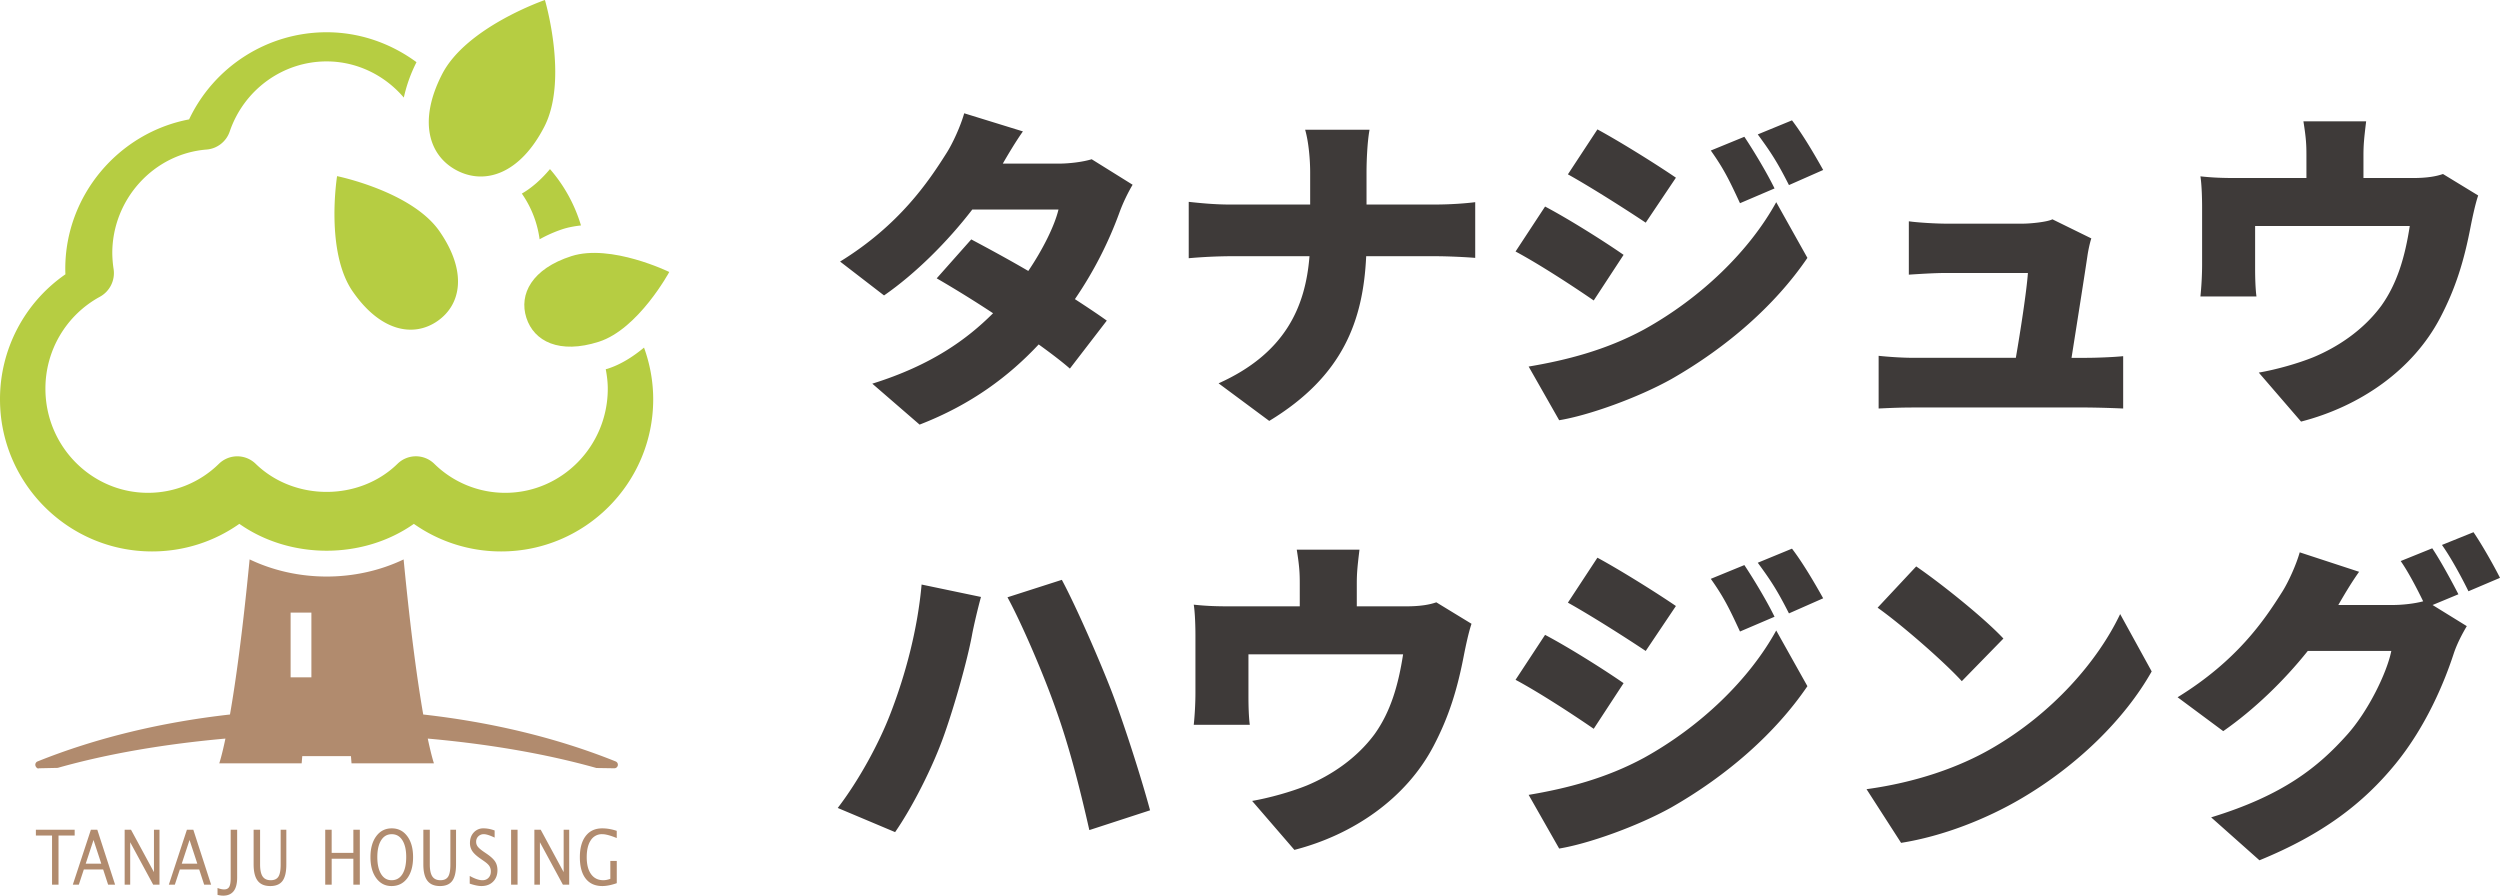
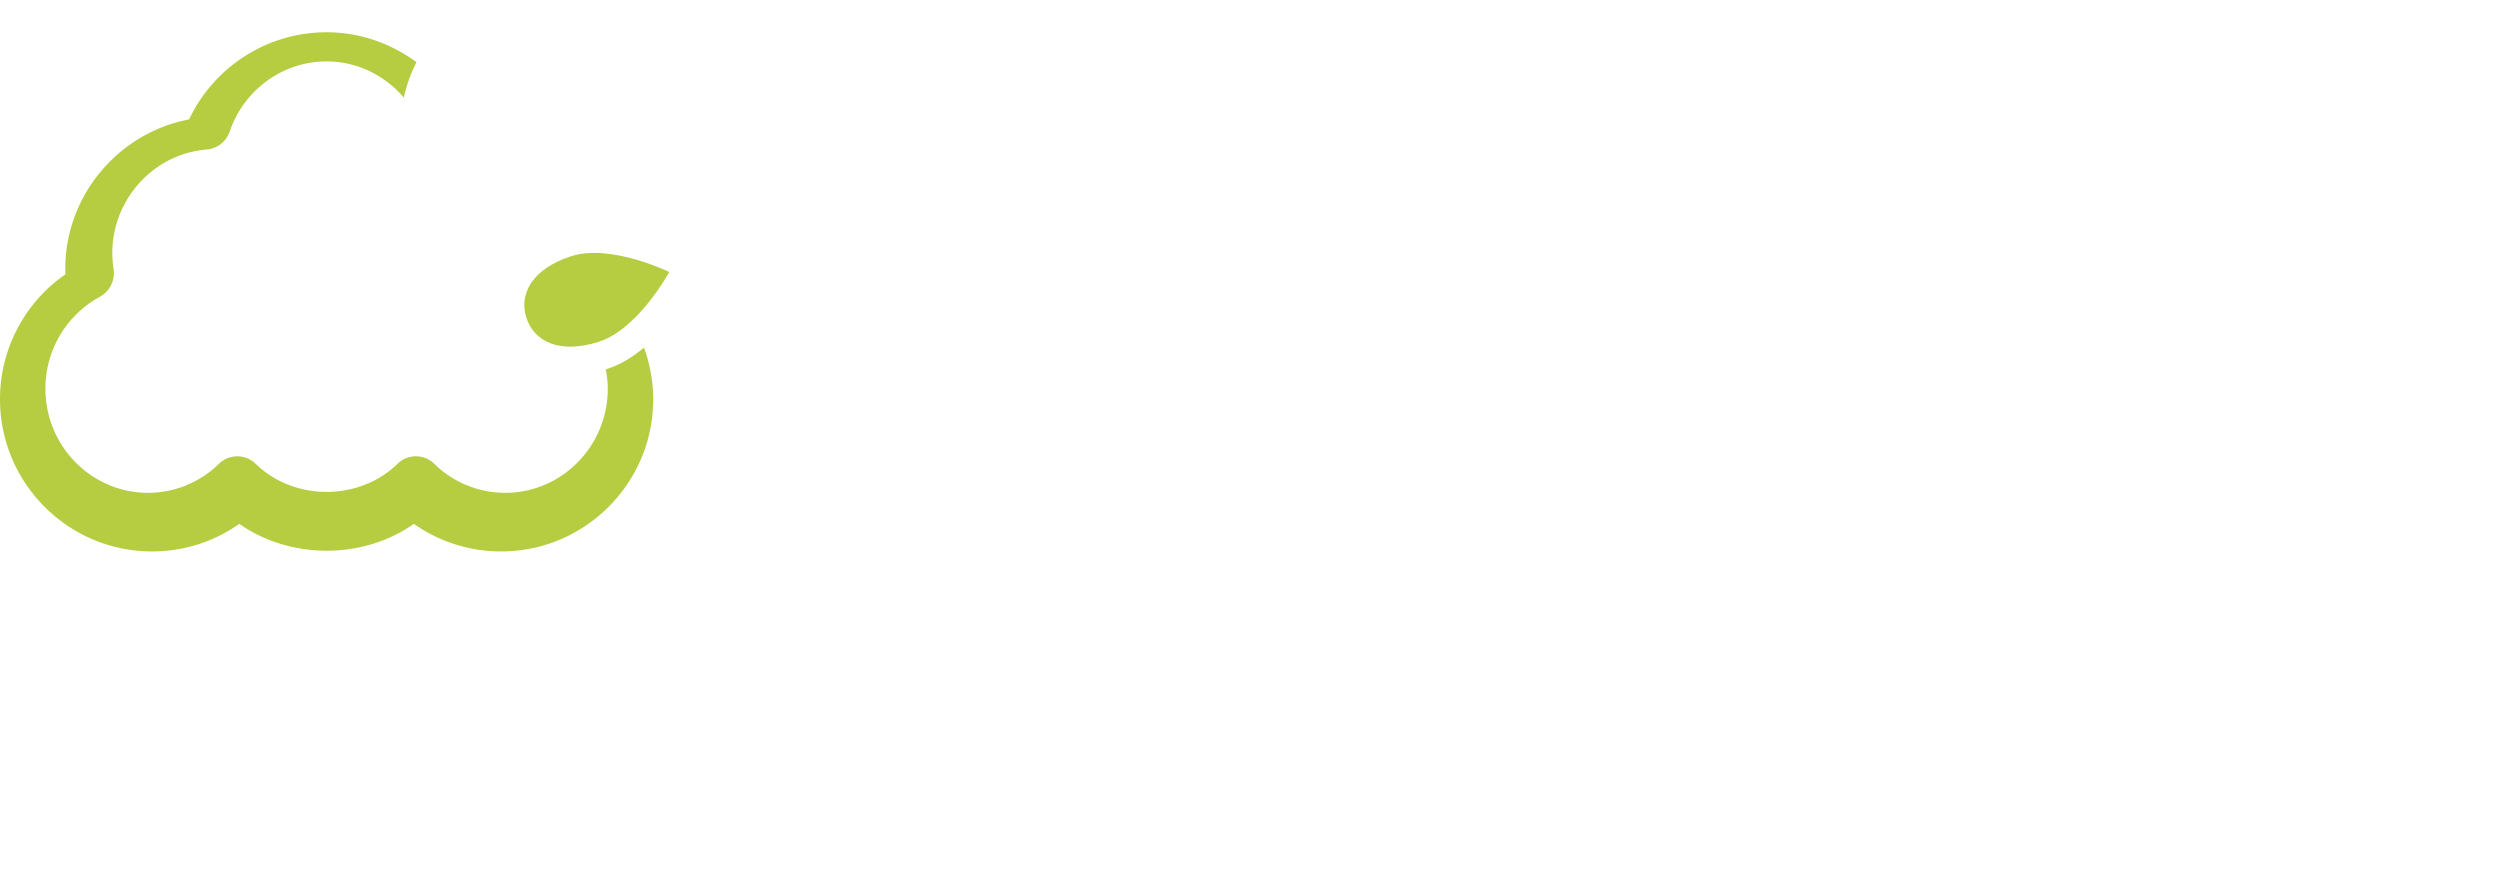
<svg xmlns="http://www.w3.org/2000/svg" id="_レイヤー_1" viewBox="0 0 186.259 66.729">
  <defs>
    <style>.cls-1{fill:#3e3a39}.cls-1,.cls-2,.cls-3{stroke-width:0}.cls-2{fill:#b18b6e}.cls-3{fill:#b6cd42}</style>
  </defs>
-   <path class="cls-2" d="M45.87 56.73c-4.357-1.753-9.226-2.923-14.338-3.497-.404-2.317-.924-5.973-1.461-11.554-3.563 1.701-7.907 1.701-11.474-.003-.54 5.584-1.057 9.24-1.463 11.557-5.112.574-9.98 1.744-14.338 3.497a.266.266 0 0 0-.16.297c.025.124.163.275.263.213l1.398-.03c3.804-1.077 8.053-1.785 12.498-2.183-.283 1.352-.46 1.845-.46 1.845h6.14l.044-.536h3.628l.043.536h6.14s-.175-.493-.46-1.845c4.453.398 8.719 1.11 12.567 2.192l1.33.021h.004a.265.265 0 0 0 .099-.51zM23.2 50.462h-1.548v-4.821H23.2v4.821z" />
-   <path class="cls-3" d="M26.28 21.718c2.063 2.981 4.525 3.44 6.312 2.203 1.786-1.239 2.222-3.7.155-6.686-2.063-2.979-7.633-4.112-7.633-4.112s-.902 5.611 1.165 8.595zm7.779-9.008c2.099 1.08 4.688.237 6.495-3.27 1.804-3.51.045-9.44.045-9.44s-5.849 2.01-7.656 5.52c-1.808 3.509-.989 6.104 1.116 7.19zm4.82 1.713a7.748 7.748 0 0 1 1.324 3.405 9.732 9.732 0 0 1 1.727-.76c.421-.136.88-.217 1.355-.272a11.357 11.357 0 0 0-2.31-4.198c-.693.826-1.407 1.43-2.096 1.825z" />
  <path class="cls-3" d="M45.264 27.474c-.045.014-.089.019-.134.033.09.477.151.96.151 1.456 0 4.276-3.428 7.754-7.64 7.754a7.53 7.53 0 0 1-5.284-2.161 1.956 1.956 0 0 0-2.742 0c-2.857 2.79-7.697 2.791-10.568-.002a1.96 1.96 0 0 0-2.738.002 7.53 7.53 0 0 1-5.282 2.161c-4.212 0-7.643-3.478-7.643-7.754a7.778 7.778 0 0 1 4.053-6.85 2.011 2.011 0 0 0 1.028-2.06 8.38 8.38 0 0 1-.099-1.192c0-4.017 3.089-7.41 7.032-7.72a1.988 1.988 0 0 0 1.716-1.342c1.067-3.126 3.97-5.224 7.22-5.224 2.257 0 4.33 1.028 5.752 2.695.186-.835.472-1.706.945-2.637-1.903-1.4-4.222-2.23-6.697-2.23-4.41 0-8.387 2.565-10.245 6.492-5.26.999-9.225 5.669-9.225 11.128 0 .138.003.276.011.413A11.313 11.313 0 0 0 0 29.75C0 36 5.081 41.084 11.33 41.084c2.35 0 4.609-.72 6.502-2.056 3.795 2.671 9.215 2.669 13.002.002a11.271 11.271 0 0 0 6.503 2.054c6.248 0 11.329-5.085 11.329-11.333 0-1.34-.244-2.638-.684-3.854-.81.672-1.717 1.257-2.718 1.577z" />
  <path class="cls-3" d="M39.216 23.675c.564 1.761 2.46 2.728 5.403 1.786 2.938-.941 5.244-5.197 5.244-5.197s-4.35-2.122-7.289-1.182c-2.941.943-3.924 2.832-3.358 4.593z" />
-   <path class="cls-2" d="M3.877 65.91v-3.658H2.673v-.435h2.89v.435H4.36v3.659h-.482zm4.178 0l-.37-1.133H6.246l-.374 1.134h-.447l1.347-4.094h.477l1.326 4.094h-.52zm-.51-1.565l-.578-1.764-.58 1.764h1.158zm1.742 1.565v-4.093h.473l1.71 3.161v-3.16h.412v4.093h-.47L9.7 62.75v3.16h-.413zm5.923 0l-.37-1.133H13.4l-.374 1.134h-.447l1.347-4.094h.477l1.326 4.094h-.52zm-.51-1.565l-.579-1.764-.58 1.764h1.16zm1.506 2.327v-.515c.184.072.346.108.487.108.183 0 .311-.063.384-.19.072-.126.109-.347.109-.662v-3.596h.482v3.576c0 .89-.35 1.336-1.049 1.336a1.9 1.9 0 0 1-.413-.057zm2.689-4.855h.482v2.584c0 .411.063.71.189.898.126.186.327.28.602.28.27 0 .46-.088.573-.264.112-.177.168-.474.168-.895v-2.603h.423v2.595c0 .558-.096.965-.286 1.22s-.493.381-.91.381c-.424 0-.736-.131-.938-.395-.202-.264-.303-.672-.303-1.223v-2.578zm5.335 4.093v-4.093h.48v1.726h1.616v-1.726h.481v4.094h-.481v-1.934h-1.615v1.934h-.482zm4.937.103c-.47 0-.85-.197-1.137-.59s-.43-.914-.43-1.562c0-.65.144-1.17.432-1.561.288-.39.674-.585 1.155-.585.48 0 .866.194 1.155.584.289.388.433.908.433 1.557 0 .661-.144 1.187-.433 1.575-.29.388-.681.582-1.175.582zm.007-.434c.347 0 .615-.15.805-.452.19-.302.285-.727.285-1.277 0-.533-.096-.95-.287-1.25-.19-.3-.453-.45-.79-.45-.338 0-.601.15-.79.451-.191.302-.286.721-.286 1.257 0 .535.095.956.282 1.262.189.306.449.459.78.459zm2.366-3.762h.481v2.584c0 .411.064.71.19.898.126.186.327.28.601.28.27 0 .461-.088.574-.264.112-.177.168-.474.168-.895v-2.603h.422v2.595c0 .558-.095.965-.286 1.22s-.493.381-.909.381c-.424 0-.737-.131-.938-.395-.203-.264-.303-.672-.303-1.223v-2.578zm4.329 4.196c-.228 0-.52-.06-.874-.18v-.574c.382.213.696.32.943.32.19 0 .342-.06.457-.18s.174-.277.174-.472a.716.716 0 0 0-.114-.41c-.075-.113-.215-.238-.418-.377l-.234-.163c-.29-.199-.494-.386-.612-.562a1.074 1.074 0 0 1-.177-.615c0-.316.094-.576.284-.78a.95.95 0 0 1 .724-.305c.262 0 .538.052.83.158v.531c-.359-.17-.626-.255-.801-.255a.566.566 0 0 0-.413.16.546.546 0 0 0-.164.405c0 .136.04.256.12.362.08.104.224.23.436.376l.243.166c.293.201.498.39.615.57.116.179.174.394.174.644 0 .356-.109.641-.327.857s-.507.324-.866.324zm2.209-.103v-4.093h.482v4.094h-.482zm1.734 0v-4.093h.473l1.709 3.161v-3.16h.413v4.093h-.47l-1.712-3.161v3.16h-.413zm6.14-.11c-.411.142-.77.213-1.076.213-.54 0-.954-.185-1.242-.556-.288-.37-.433-.902-.433-1.593 0-.679.147-1.206.439-1.584.292-.377.702-.565 1.229-.565.346 0 .705.062 1.08.185v.537c-.47-.192-.828-.288-1.077-.288a.972.972 0 0 0-.855.451c-.203.3-.304.724-.304 1.27 0 .54.108.96.326 1.26.217.3.521.449.913.449.16 0 .334-.034.52-.103v-1.333h.48v1.658z" />
-   <path class="cls-1" d="M84.384 13.764c-.325.55-.7 1.3-.974 2.05a29.026 29.026 0 0 1-3.325 6.473c.925.6 1.75 1.15 2.375 1.6l-2.75 3.574c-.6-.526-1.424-1.15-2.324-1.8-2.2 2.35-4.999 4.474-8.873 5.974l-3.524-3.05c4.4-1.374 7.048-3.3 8.998-5.248a87.5 87.5 0 0 0-4.199-2.6l2.574-2.9c1.225.651 2.75 1.475 4.25 2.35 1.049-1.55 1.949-3.324 2.249-4.574h-6.424c-1.824 2.375-4.224 4.774-6.573 6.398l-3.274-2.523c4.424-2.725 6.598-5.974 7.923-8.073.45-.7 1.05-2 1.324-2.975l4.374 1.35c-.55.775-1.124 1.75-1.5 2.4h4.15c.824 0 1.824-.126 2.474-.326l3.05 1.9zm22.476 1.475c1.324 0 2.45-.1 3.049-.176v4.15c-.6-.05-1.95-.125-3.074-.125h-5.049c-.225 4.773-1.7 8.922-7.223 12.272l-3.774-2.8c4.949-2.224 6.473-5.674 6.773-9.472h-5.848a37.96 37.96 0 0 0-3.15.15v-4.2c.9.1 1.975.201 3.05.201h5.998v-2.4c0-.874-.1-2.224-.375-3.174h4.799c-.175.95-.225 2.4-.225 3.199v2.375h5.049zm14.103 3.749l-2.225 3.398c-1.524-1.05-4.049-2.699-5.824-3.648l2.2-3.35c1.8.95 4.449 2.624 5.849 3.6zm1.5 5.573c4.298-2.374 7.897-5.898 9.872-9.498l2.324 4.15c-2.4 3.524-5.973 6.648-10.122 9.022-2.55 1.425-6.224 2.725-8.373 3.074l-2.274-3.999c2.824-.474 5.748-1.224 8.572-2.749zm2.399-11.322l-2.25 3.35c-1.5-1-4.049-2.625-5.798-3.6l2.2-3.349c1.749.95 4.423 2.624 5.848 3.599zm7.348.8l-2.574 1.1c-.8-1.725-1.2-2.55-2.175-3.924l2.5-1.025c.75 1.124 1.699 2.724 2.249 3.849zm3.624-1.375l-2.55 1.125c-.874-1.725-1.35-2.45-2.324-3.775l2.55-1.048c.824 1.074 1.724 2.624 2.324 3.698zM155.46 26.66c.675 0 2-.049 2.724-.124v3.9a78.54 78.54 0 0 0-2.674-.076h-12.87c-.95 0-1.625.025-2.675.075V26.51c.7.076 1.75.15 2.675.15h7.547c.35-2.024.8-4.948.9-6.322h-6.098c-.825 0-2 .074-2.774.125v-3.975c.7.1 2.074.175 2.749.175h5.748c.575 0 1.825-.125 2.2-.324l2.9 1.424c-.126.374-.226.9-.276 1.2-.2 1.375-.825 5.324-1.2 7.698h1.125zm29.174-12.096c-.224.65-.45 1.75-.55 2.25-.5 2.623-1.124 4.648-2.274 6.848-2.05 3.924-5.999 6.623-10.373 7.748l-3.149-3.65c1.3-.224 2.9-.674 4.074-1.149 1.8-.75 3.7-2 5.049-3.824 1.2-1.675 1.774-3.674 2.125-5.948h-11.522v3.199c0 .624.024 1.499.1 2.049h-4.175c.076-.725.125-1.6.125-2.374v-4.3c0-.574-.025-1.649-.125-2.274.925.1 1.675.125 2.675.125h5.223V11.59c0-.826-.025-1.3-.224-2.55h4.673c-.15 1.25-.2 1.724-.2 2.55v1.674h3.65c1.1 0 1.774-.125 2.274-.3l2.624 1.6zM68.663 43.55l4.424.925c-.225.8-.575 2.3-.675 2.874-.35 1.874-1.274 5.149-2.05 7.348-.874 2.5-2.424 5.499-3.673 7.299l-4.274-1.8c1.55-2.024 3.049-4.749 3.924-7.023 1.124-2.9 2.024-6.274 2.324-9.622zm6.398.95l4.05-1.3c1.074 2 2.849 6.074 3.724 8.349.825 2.149 2.15 6.222 2.849 8.822l-4.524 1.474c-.725-3.199-1.5-6.223-2.474-8.947-.925-2.65-2.575-6.473-3.625-8.398zm34.573 1.974c-.224.65-.45 1.75-.55 2.25-.5 2.624-1.124 4.649-2.274 6.848-2.05 3.924-5.999 6.623-10.373 7.748l-3.149-3.648c1.3-.226 2.9-.676 4.074-1.15 1.8-.75 3.7-2 5.049-3.825 1.2-1.674 1.774-3.674 2.125-5.948H93.014v3.199c0 .625.024 1.5.1 2.05h-4.175c.076-.725.125-1.6.125-2.375v-4.299c0-.574-.025-1.65-.125-2.274.925.1 1.675.125 2.675.125h5.223V43.5c0-.824-.025-1.3-.224-2.55h4.673c-.15 1.25-.2 1.726-.2 2.55v1.675h3.65c1.1 0 1.774-.125 2.274-.3l2.624 1.6zm11.329 4.424l-2.225 3.4c-1.524-1.05-4.049-2.7-5.824-3.65l2.2-3.348c1.8.949 4.449 2.624 5.849 3.598zm1.5 5.574c4.298-2.375 7.897-5.899 9.872-9.498l2.324 4.149c-2.4 3.524-5.973 6.648-10.122 9.023-2.55 1.425-6.224 2.725-8.373 3.074l-2.274-3.999c2.824-.474 5.748-1.224 8.572-2.749zm2.399-11.322l-2.25 3.349c-1.5-1-4.049-2.624-5.798-3.599l2.2-3.35c1.749.95 4.423 2.625 5.848 3.6zm7.348.8l-2.574 1.1c-.8-1.725-1.2-2.55-2.175-3.925l2.5-1.025c.75 1.125 1.699 2.725 2.249 3.85zm3.624-1.375l-2.55 1.125c-.874-1.725-1.35-2.45-2.324-3.774l2.55-1.05c.824 1.075 1.724 2.624 2.324 3.699zm12.578 11.172c4.499-2.599 7.873-6.473 9.548-9.997l2.349 4.273c-2 3.55-5.548 7.024-9.723 9.473-2.549 1.5-5.798 2.8-8.947 3.3l-2.575-4c3.674-.5 6.899-1.624 9.348-3.05zm.85-8.173l-3.1 3.175c-1.324-1.45-4.473-4.2-6.273-5.474l2.875-3.075c1.724 1.175 4.998 3.774 6.498 5.374zm31.973-2.499l2.55 1.574c-.326.55-.726 1.3-.975 2.05-.675 2.074-2.025 5.374-4.324 8.198-2.425 2.974-5.449 5.274-10.148 7.198l-3.599-3.199c5.399-1.65 7.998-3.774 10.123-6.148 1.574-1.75 2.974-4.624 3.299-6.25h-6.224c-1.774 2.225-3.999 4.375-6.298 5.974l-3.4-2.524c4.424-2.725 6.45-5.724 7.774-7.823.45-.7 1.05-2 1.325-2.974l4.424 1.45c-.576.8-1.175 1.824-1.55 2.474h4.024c.75 0 1.65-.1 2.299-.275-.475-.975-1.1-2.174-1.674-3l2.35-.95c.624.925 1.499 2.55 1.949 3.425l-1.925.8zm3.05-5.424c.65.95 1.549 2.549 1.974 3.4l-2.35.999c-.5-1.025-1.3-2.5-1.974-3.45l2.35-.949z" />
</svg>